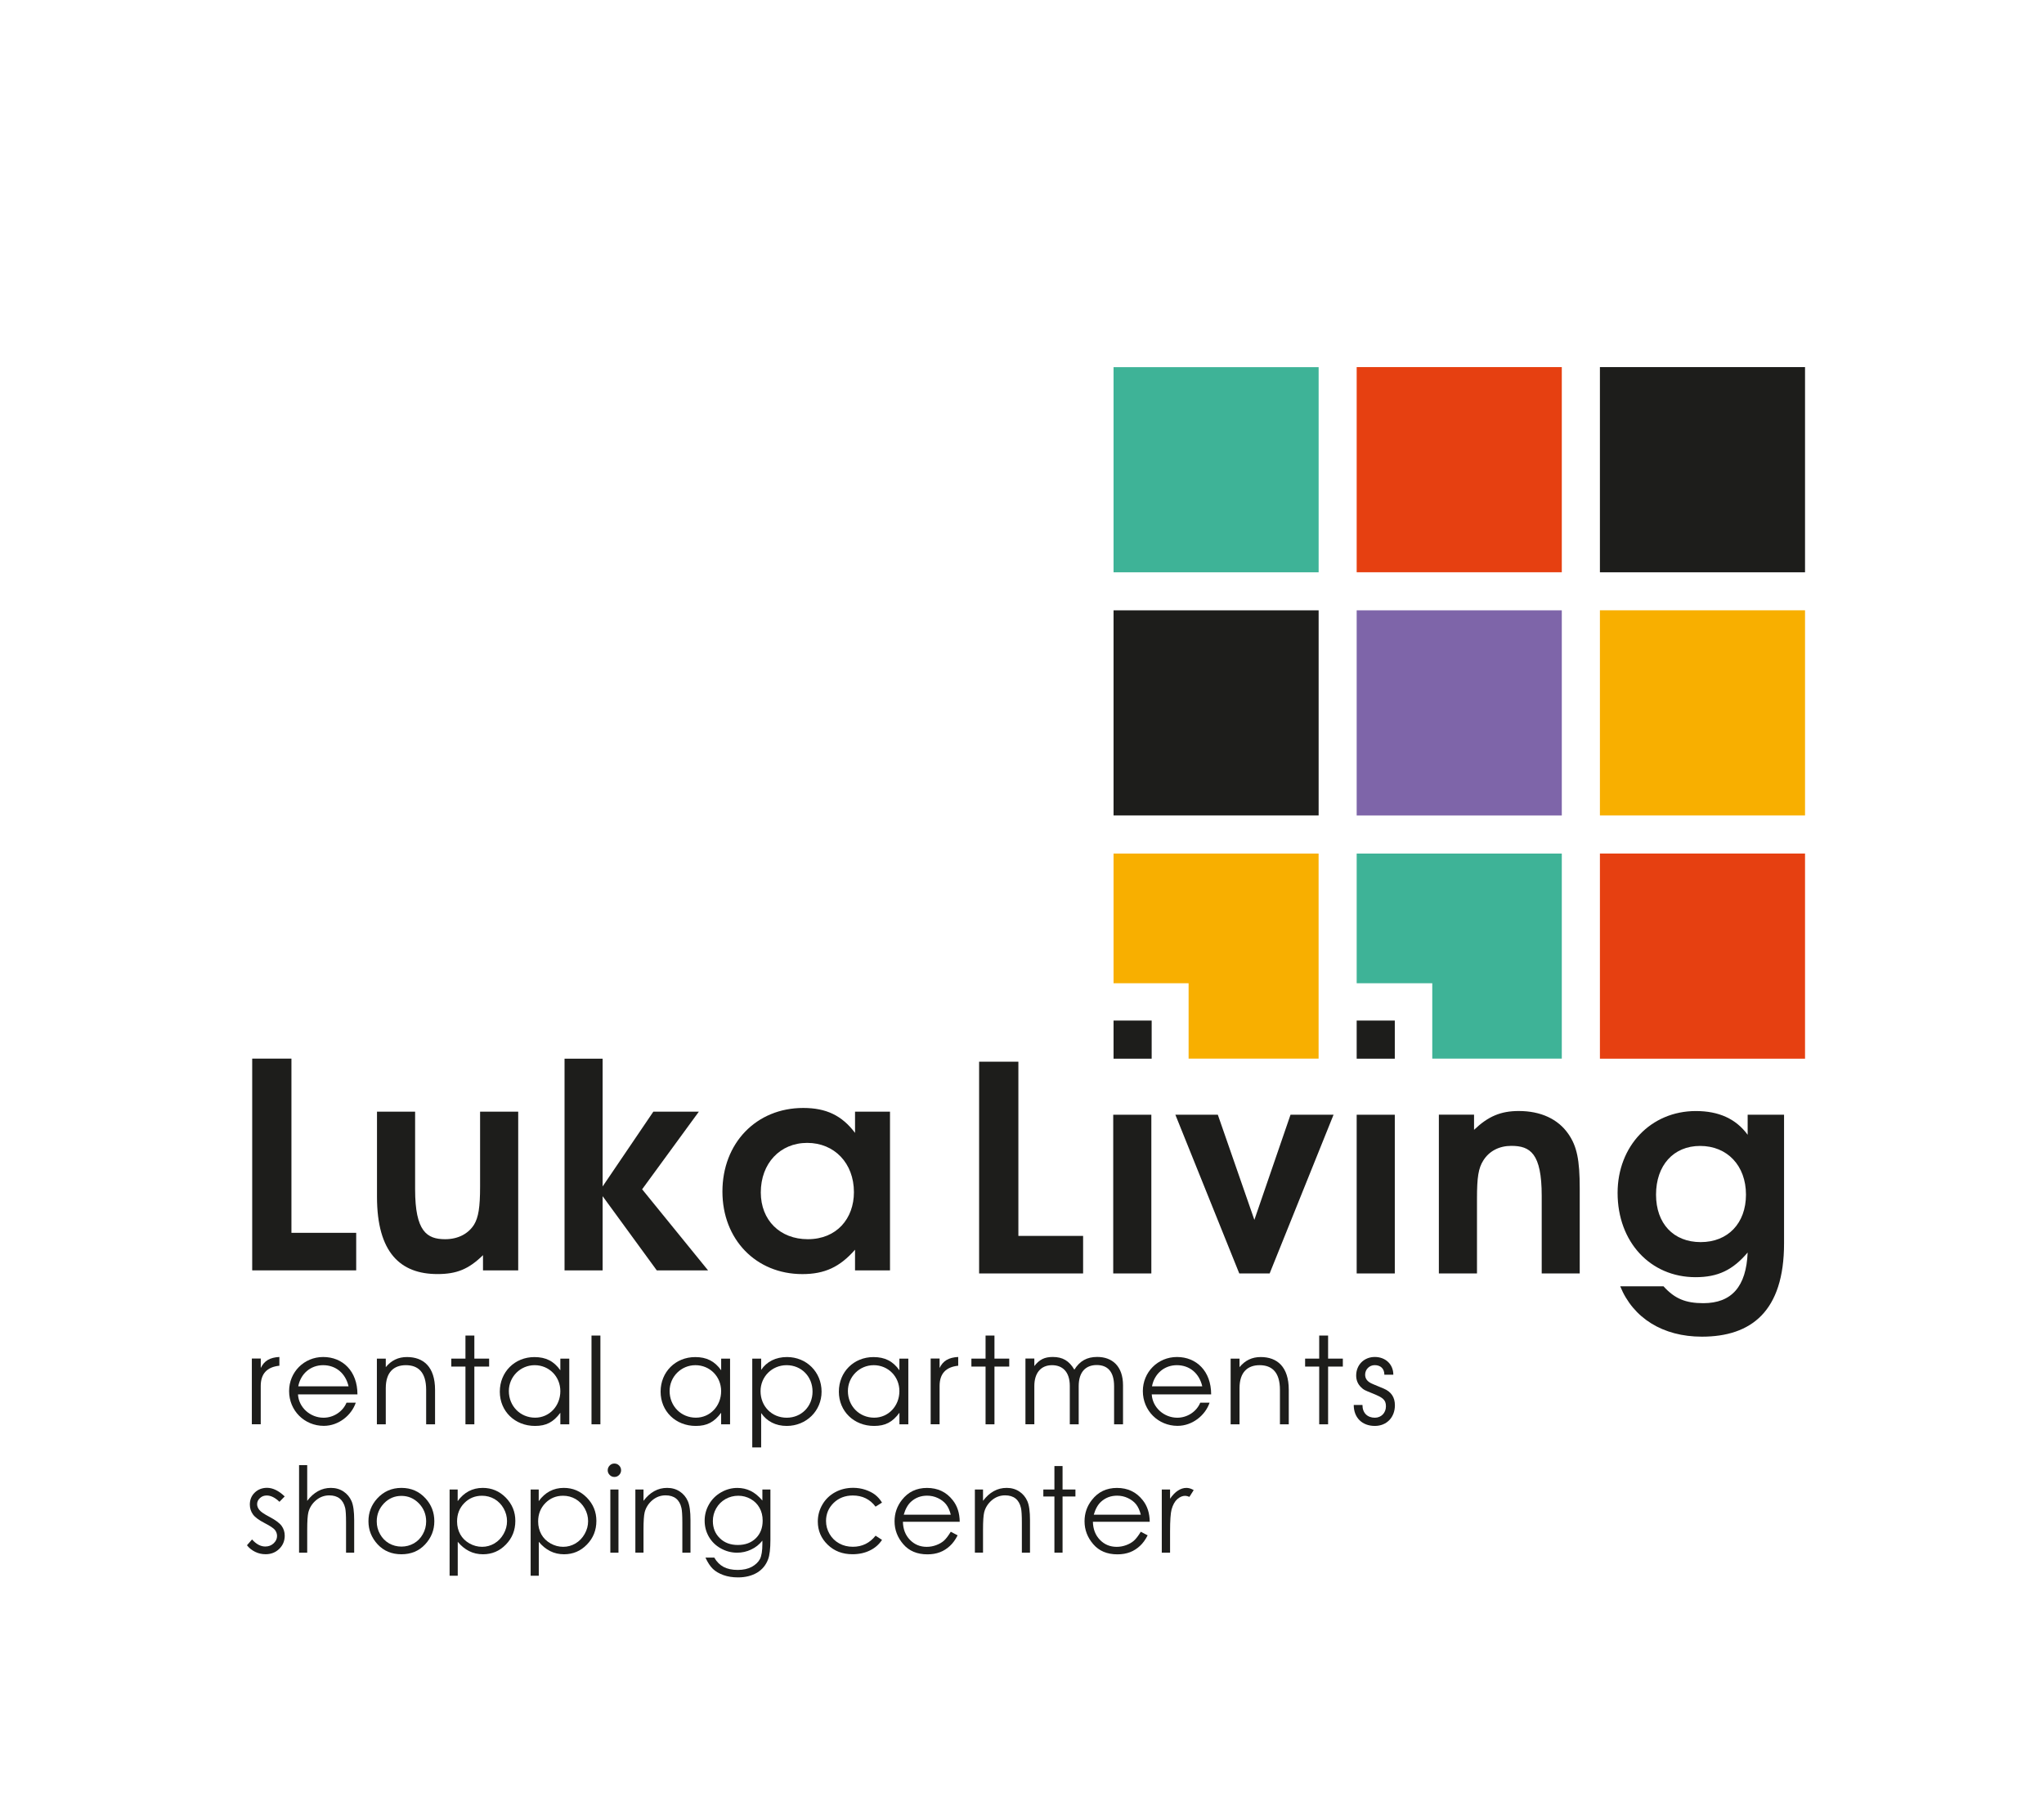
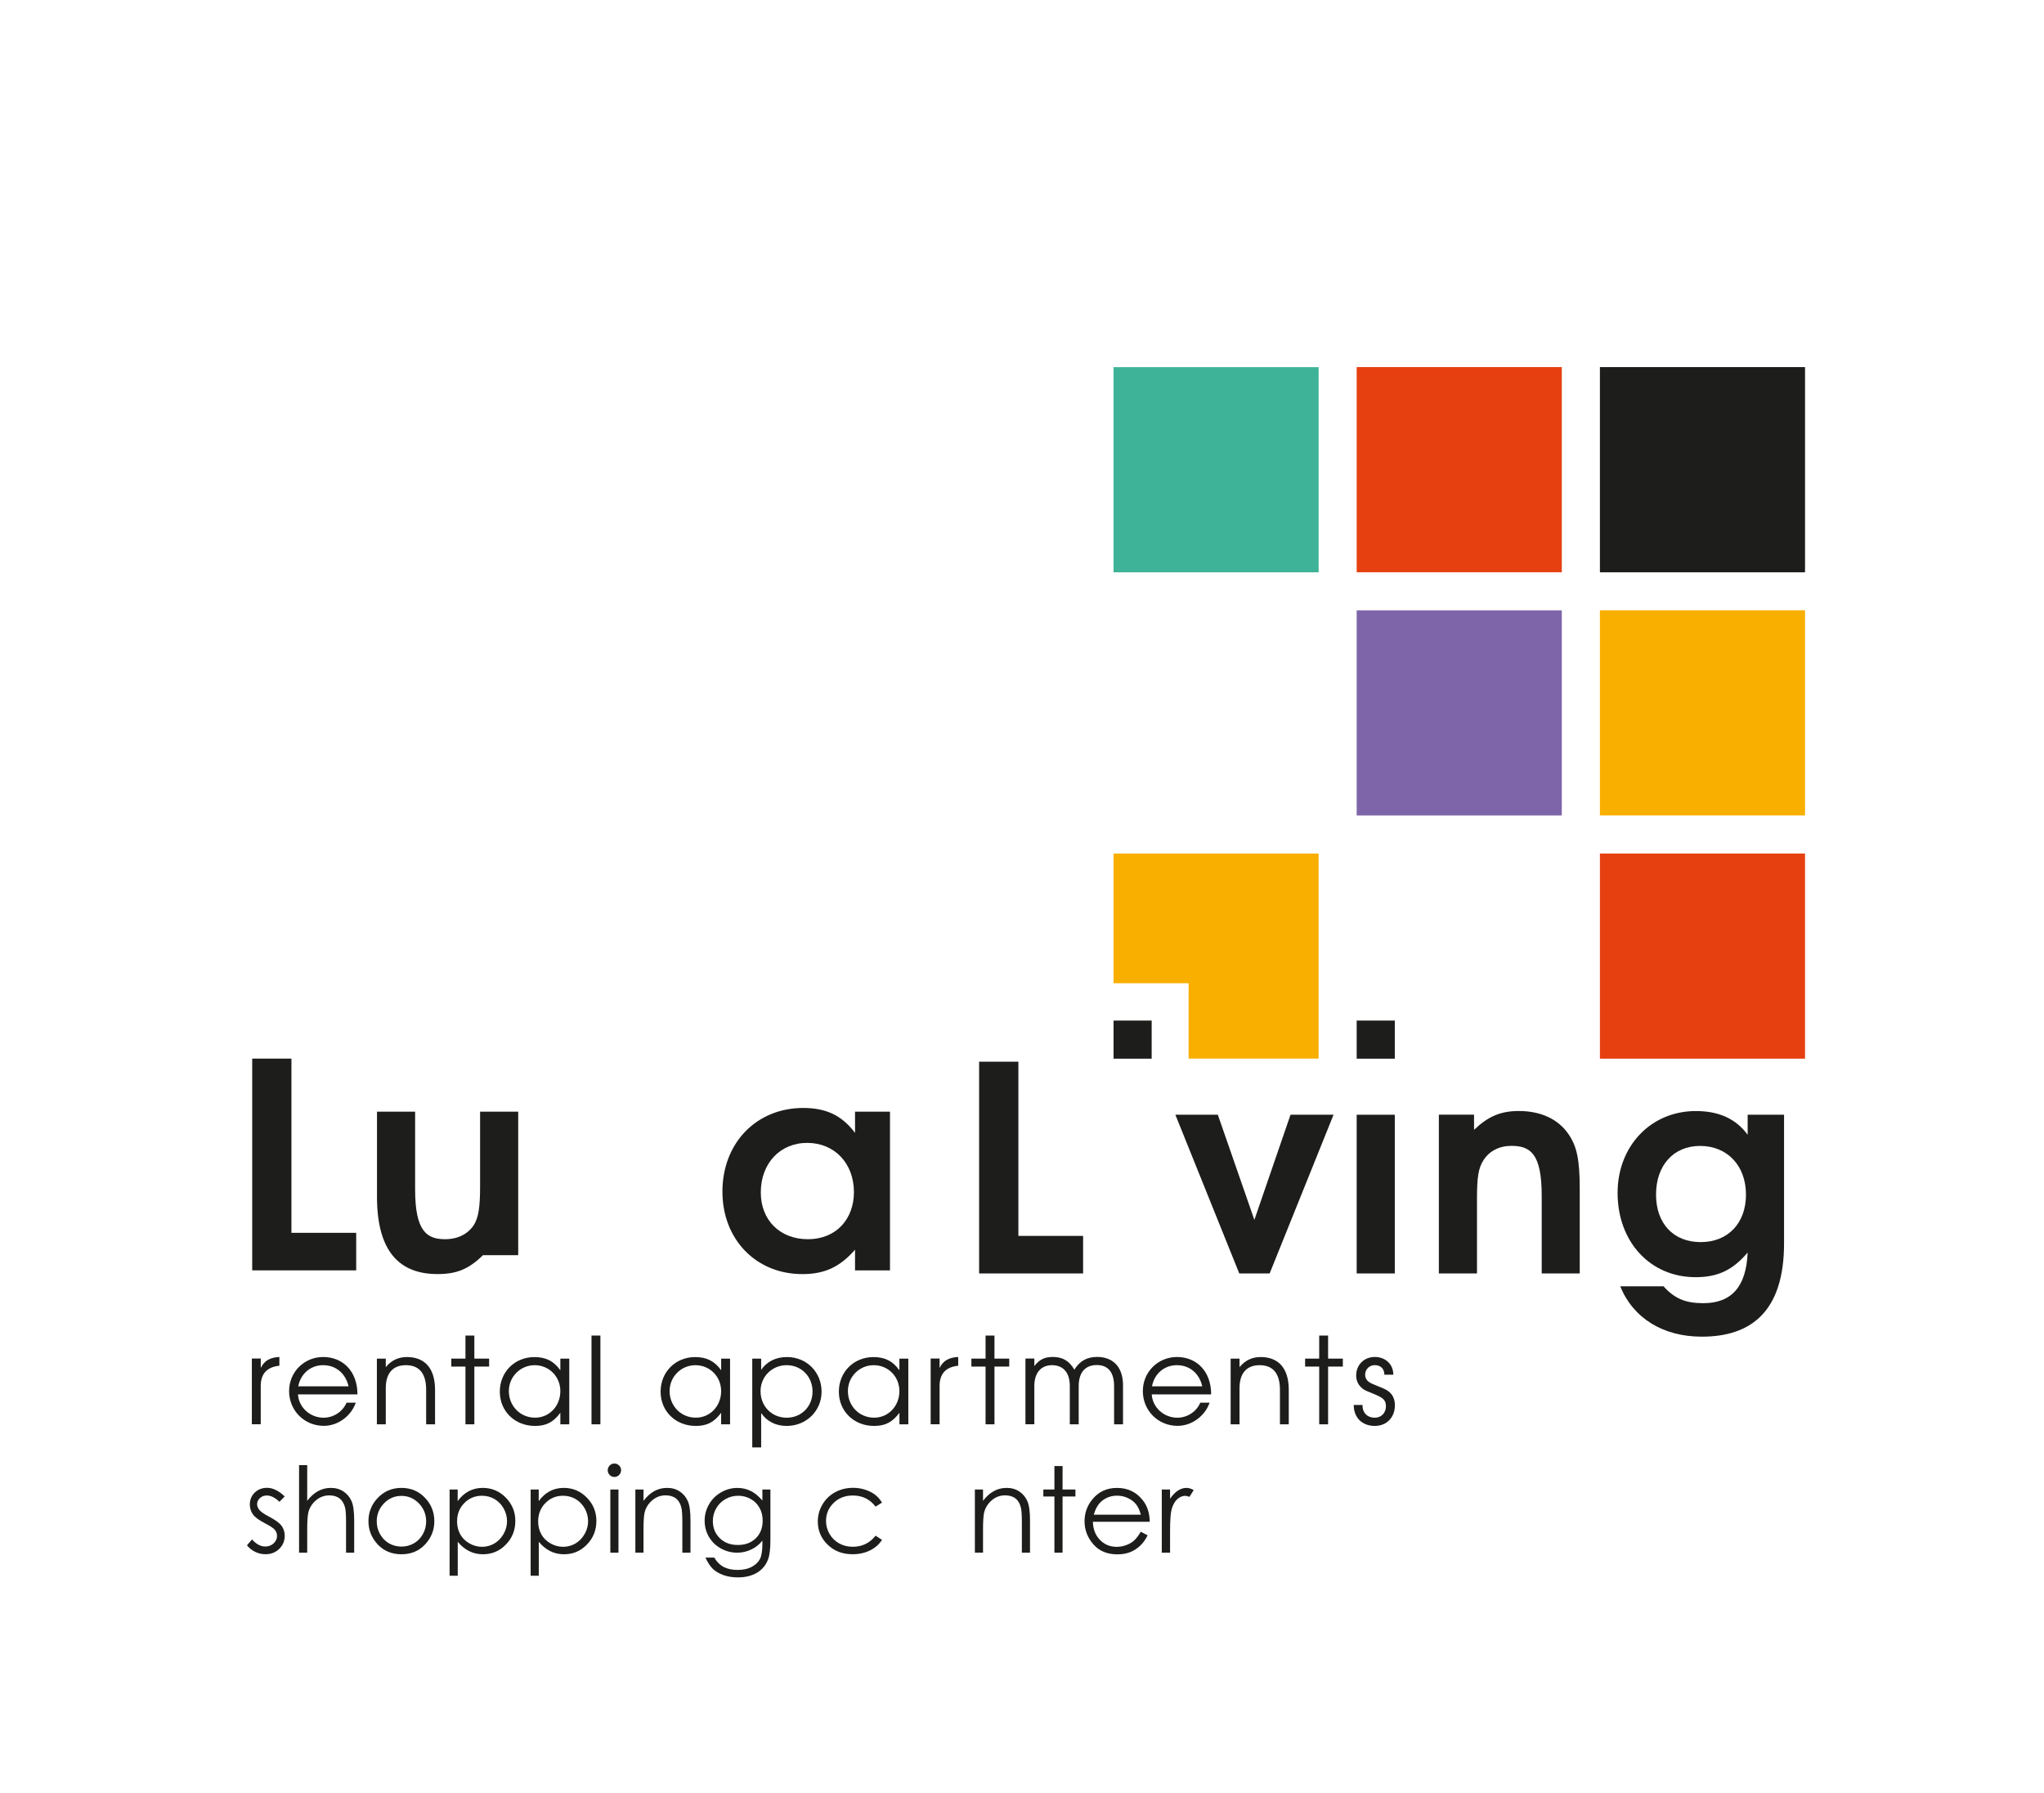
<svg xmlns="http://www.w3.org/2000/svg" version="1.1" id="Layer_2" x="0px" y="0px" width="57px" height="50px" viewBox="0 0 57 50" enable-background="new 0 0 57 50" xml:space="preserve">
  <polygon fill="#F8AF00" points="36.771,29.521 36.771,23.803 31.053,23.803 31.053,27.419 33.146,27.419 33.146,29.521 " />
-   <rect x="31.053" y="17.02" fill="#1D1D1B" width="5.719" height="5.72" />
  <rect x="31.053" y="10.239" fill="#3EB397" width="5.719" height="5.72" />
-   <polygon fill="#3EB397" points="43.553,29.521 43.553,23.803 37.833,23.803 37.833,27.419 39.941,27.419 39.941,29.521 " />
  <rect x="37.833" y="17.02" fill="#7E65A9" width="5.72" height="5.721" />
  <rect x="37.833" y="10.237" fill="#E64011" width="5.72" height="5.721" />
  <rect x="44.616" y="23.802" fill="#E64011" width="5.72" height="5.721" />
  <rect x="44.616" y="17.019" fill="#F8AF00" width="5.72" height="5.721" />
  <rect x="44.616" y="10.237" fill="#1D1D1B" width="5.72" height="5.722" />
  <path fill="#1D1D1B" d="M7.271,38.65v1.068H7.023v-1.834h0.249v0.264c0.097-0.201,0.254-0.293,0.519-0.307v0.244  C7.445,38.121,7.271,38.309,7.271,38.65" />
  <path fill="#1D1D1B" d="M9.01,38.07c-0.349,0-0.626,0.238-0.693,0.59H9.72C9.636,38.295,9.365,38.07,9.01,38.07 M8.31,38.885  c0.02,0.362,0.339,0.65,0.713,0.65c0.278,0,0.536-0.169,0.64-0.419h0.258c-0.117,0.349-0.476,0.646-0.891,0.646  c-0.543,0-0.968-0.427-0.968-0.969c0-0.531,0.418-0.951,0.951-0.951c0.542,0,0.955,0.393,0.955,1.042L8.31,38.885L8.31,38.885z" />
  <path fill="#1D1D1B" d="M11.884,39.719v-0.961c0-0.499-0.228-0.688-0.566-0.688c-0.332,0-0.56,0.191-0.56,0.641v1.008H10.51v-1.832  h0.248v0.238c0.154-0.188,0.348-0.282,0.59-0.282c0.459,0,0.784,0.271,0.784,0.915v0.961H11.884z" />
  <polygon fill="#1D1D1B" points="13.228,38.109 13.228,39.719 12.98,39.719 12.98,38.109 12.585,38.109 12.585,37.887 12.98,37.887   12.98,37.244 13.228,37.244 13.228,37.887 13.64,37.887 13.64,38.109 " />
  <path fill="#1D1D1B" d="M14.91,38.07c-0.398,0-0.72,0.322-0.72,0.721c0,0.419,0.318,0.743,0.733,0.743  c0.395,0,0.703-0.324,0.703-0.74C15.626,38.387,15.312,38.07,14.91,38.07 M15.626,39.719v-0.322  c-0.194,0.263-0.395,0.367-0.706,0.367c-0.563,0-0.982-0.41-0.982-0.955c0-0.55,0.416-0.965,0.965-0.965  c0.318,0,0.543,0.113,0.723,0.368v-0.325h0.249v1.832H15.626z" />
  <rect x="16.495" y="37.244" fill="#1D1D1B" width="0.248" height="2.475" />
  <path fill="#1D1D1B" d="M19.393,38.07c-0.399,0-0.72,0.322-0.72,0.721c0,0.419,0.318,0.743,0.733,0.743  c0.395,0,0.704-0.324,0.704-0.74C20.11,38.387,19.795,38.07,19.393,38.07 M20.11,39.719v-0.322  c-0.194,0.263-0.396,0.367-0.707,0.367c-0.563,0-0.981-0.41-0.981-0.955c0-0.55,0.415-0.965,0.965-0.965  c0.318,0,0.542,0.113,0.724,0.368v-0.325h0.248v1.832H20.11z" />
  <path fill="#1D1D1B" d="M21.936,38.07c-0.405,0-0.727,0.318-0.727,0.724c0,0.423,0.313,0.741,0.73,0.741  c0.409,0,0.72-0.314,0.72-0.729C22.659,38.387,22.348,38.07,21.936,38.07 M21.939,39.764c-0.305,0-0.552-0.125-0.713-0.359v0.959  h-0.248v-2.477h0.248v0.314c0.154-0.23,0.409-0.358,0.72-0.358c0.546,0,0.965,0.419,0.965,0.966  C22.911,39.344,22.485,39.764,21.939,39.764" />
  <path fill="#1D1D1B" d="M24.365,38.07c-0.398,0-0.72,0.322-0.72,0.721c0,0.419,0.318,0.743,0.733,0.743  c0.395,0,0.703-0.324,0.703-0.74C25.082,38.387,24.767,38.07,24.365,38.07 M25.082,39.719v-0.322  c-0.194,0.263-0.395,0.367-0.707,0.367c-0.563,0-0.982-0.41-0.982-0.955c0-0.55,0.416-0.965,0.965-0.965  c0.318,0,0.543,0.113,0.723,0.368v-0.325h0.249v1.832H25.082z" />
  <path fill="#1D1D1B" d="M26.202,38.65v1.068h-0.249v-1.834h0.249v0.264c0.096-0.201,0.254-0.293,0.519-0.307v0.244  C26.375,38.121,26.202,38.309,26.202,38.65" />
  <polygon fill="#1D1D1B" points="27.732,38.109 27.732,39.719 27.484,39.719 27.484,38.109 27.089,38.109 27.089,37.887   27.484,37.887 27.484,37.244 27.732,37.244 27.732,37.887 28.144,37.887 28.144,38.109 " />
  <path fill="#1D1D1B" d="M31.068,39.719v-1.063c0-0.411-0.185-0.59-0.484-0.59c-0.292,0-0.503,0.176-0.503,0.59v1.063h-0.248V38.65  c0-0.408-0.215-0.58-0.496-0.58c-0.308,0-0.493,0.215-0.493,0.58v1.068h-0.248v-1.834h0.248v0.211  c0.142-0.184,0.286-0.254,0.515-0.254c0.274,0,0.457,0.107,0.601,0.354c0.153-0.245,0.353-0.355,0.638-0.355  c0.418,0,0.719,0.258,0.719,0.791v1.088H31.068z" />
  <path fill="#1D1D1B" d="M32.818,38.07c-0.35,0-0.627,0.238-0.693,0.59h1.402C33.443,38.295,33.174,38.07,32.818,38.07   M32.118,38.885c0.021,0.362,0.338,0.65,0.713,0.65c0.278,0,0.537-0.169,0.64-0.419h0.26c-0.117,0.349-0.477,0.646-0.893,0.646  c-0.542,0-0.968-0.427-0.968-0.969c0-0.531,0.419-0.951,0.952-0.951c0.541,0,0.953,0.393,0.953,1.042L32.118,38.885L32.118,38.885z" />
  <path fill="#1D1D1B" d="M35.693,39.719v-0.961c0-0.499-0.229-0.688-0.567-0.688c-0.331,0-0.56,0.191-0.56,0.641v1.008h-0.248v-1.832  h0.248v0.238c0.154-0.188,0.349-0.282,0.59-0.282c0.459,0,0.783,0.271,0.783,0.915v0.961H35.693z" />
  <polygon fill="#1D1D1B" points="37.036,38.109 37.036,39.719 36.788,39.719 36.788,38.109 36.395,38.109 36.395,37.887   36.788,37.887 36.788,37.244 37.036,37.244 37.036,37.887 37.447,37.887 37.447,38.109 " />
  <path fill="#1D1D1B" d="M38.34,39.764c-0.354,0-0.589-0.229-0.589-0.584h0.243c0,0.225,0.141,0.355,0.346,0.355  c0.178,0,0.309-0.135,0.309-0.318c0-0.186-0.092-0.244-0.354-0.352c-0.259-0.104-0.265-0.107-0.338-0.178  c-0.091-0.086-0.138-0.199-0.138-0.328c0-0.299,0.221-0.518,0.52-0.518c0.294,0,0.516,0.201,0.516,0.495h-0.25  c0-0.173-0.108-0.267-0.27-0.267c-0.146,0-0.266,0.117-0.266,0.265c0,0.106,0.055,0.185,0.168,0.241  c0.054,0.025,0.066,0.031,0.346,0.146c0.214,0.09,0.316,0.243,0.316,0.469C38.898,39.527,38.668,39.764,38.34,39.764" />
  <rect x="31.053" y="28.46" fill="#1D1D1B" width="1.063" height="1.063" />
  <rect x="37.833" y="28.46" fill="#1D1D1B" width="1.063" height="1.063" />
  <polygon fill="#1D1D1B" points="30.204,35.512 30.204,34.465 28.399,34.465 28.399,29.607 27.304,29.607 27.304,35.512 " />
-   <rect x="31.044" y="31.086" fill="#1D1D1B" width="1.063" height="4.426" />
  <polygon fill="#1D1D1B" points="37.188,31.086 35.988,31.086 34.98,34.018 33.961,31.086 32.777,31.086 34.559,35.512   35.406,35.512 " />
  <rect x="37.833" y="31.086" fill="#1D1D1B" width="1.063" height="4.426" />
  <path fill="#1D1D1B" d="M44.053,35.512v-2.373c0-0.791-0.078-1.174-0.318-1.519c-0.287-0.414-0.768-0.638-1.383-0.638  c-0.502,0-0.854,0.15-1.246,0.525v-0.423h-0.981v4.427h1.063v-2.086c0-0.592,0.039-0.847,0.176-1.063  c0.166-0.266,0.447-0.408,0.781-0.408c0.527,0,0.848,0.208,0.848,1.391v2.166H44.053L44.053,35.512z" />
  <path fill="#1D1D1B" d="M49.751,34.672v-3.586h-1.015v0.559c-0.327-0.447-0.807-0.662-1.444-0.662c-1.255,0-2.183,0.975-2.183,2.283  c0,1.367,0.912,2.35,2.174,2.35c0.623,0,1.037-0.198,1.453-0.688c-0.039,0.95-0.446,1.413-1.237,1.413  c-0.495,0-0.799-0.126-1.11-0.471h-1.207c0.36,0.887,1.19,1.405,2.277,1.405C48.833,37.275,49.751,36.572,49.751,34.672   M48.689,33.314c0,0.799-0.504,1.324-1.262,1.324c-0.761,0-1.246-0.519-1.246-1.324c0-0.814,0.485-1.358,1.229-1.358  C48.17,31.956,48.689,32.508,48.689,33.314" />
  <path fill="#1D1D1B" d="M24.819,35.426v-4.425h-0.975v0.591c-0.368-0.488-0.807-0.695-1.445-0.695c-1.31,0-2.253,0.982-2.253,2.332  c0,1.334,0.936,2.301,2.229,2.301c0.623,0,1.046-0.198,1.469-0.68v0.576H24.819z M23.813,33.245c0,0.735-0.479,1.312-1.286,1.312  c-0.775,0-1.311-0.529-1.311-1.304c0-0.808,0.535-1.382,1.294-1.382C23.27,31.871,23.813,32.439,23.813,33.245" />
  <polygon fill="#1D1D1B" points="7.033,29.521 7.033,35.426 9.933,35.426 9.933,34.379 8.127,34.379 8.127,29.521 " />
-   <path fill="#1D1D1B" d="M14.451,35.426v-4.425h-1.063v2.085c0,0.59-0.047,0.861-0.167,1.063c-0.16,0.256-0.447,0.408-0.807,0.408  c-0.511,0-0.838-0.218-0.838-1.392v-2.164h-1.063v2.372c0,1.559,0.655,2.156,1.686,2.156c0.535,0,0.87-0.135,1.27-0.527v0.424  H14.451z" />
-   <polygon fill="#1D1D1B" points="19.745,35.426 17.907,33.165 19.488,31.001 18.219,31.001 16.805,33.086 16.805,29.523   15.743,29.523 15.743,35.426 16.805,35.426 16.805,33.357 18.315,35.426 " />
+   <path fill="#1D1D1B" d="M14.451,35.426v-4.425h-1.063v2.085c0,0.59-0.047,0.861-0.167,1.063c-0.16,0.256-0.447,0.408-0.807,0.408  c-0.511,0-0.838-0.218-0.838-1.392v-2.164h-1.063v2.372c0,1.559,0.655,2.156,1.686,2.156c0.535,0,0.87-0.135,1.27-0.527H14.451z" />
  <g enable-background="new    ">
    <path fill="#1D1D1B" d="M7.939,41.73l-0.146,0.15c-0.121-0.117-0.24-0.176-0.355-0.176c-0.074,0-0.137,0.023-0.189,0.072   c-0.053,0.049-0.079,0.105-0.079,0.17c0,0.057,0.021,0.111,0.065,0.164c0.043,0.053,0.134,0.113,0.272,0.186   c0.168,0.088,0.283,0.172,0.344,0.252c0.06,0.082,0.089,0.174,0.089,0.277c0,0.145-0.051,0.268-0.152,0.367s-0.229,0.15-0.381,0.15   c-0.102,0-0.198-0.021-0.291-0.066c-0.092-0.045-0.168-0.105-0.229-0.184l0.142-0.162c0.116,0.131,0.239,0.197,0.369,0.197   c0.091,0,0.168-0.029,0.232-0.088c0.063-0.059,0.096-0.127,0.096-0.205c0-0.064-0.021-0.123-0.063-0.174   c-0.042-0.049-0.137-0.111-0.286-0.188c-0.159-0.082-0.267-0.162-0.324-0.242s-0.086-0.172-0.086-0.273   c0-0.135,0.046-0.246,0.137-0.334s0.207-0.133,0.346-0.133C7.611,41.492,7.775,41.572,7.939,41.73z" />
    <path fill="#1D1D1B" d="M8.34,40.857h0.227v0.996c0.092-0.121,0.193-0.211,0.303-0.271s0.229-0.09,0.357-0.09   c0.132,0,0.249,0.033,0.351,0.1c0.102,0.068,0.177,0.158,0.226,0.27c0.049,0.113,0.073,0.291,0.073,0.531v0.906H9.65v-0.84   c0-0.203-0.008-0.34-0.024-0.406c-0.028-0.117-0.079-0.205-0.153-0.264c-0.074-0.059-0.171-0.088-0.291-0.088   c-0.137,0-0.26,0.045-0.368,0.135c-0.108,0.092-0.18,0.203-0.215,0.338c-0.021,0.086-0.032,0.246-0.032,0.479v0.646H8.34V40.857z" />
    <path fill="#1D1D1B" d="M11.195,41.492c0.271,0,0.496,0.098,0.674,0.295c0.162,0.178,0.243,0.391,0.243,0.635   c0,0.246-0.085,0.461-0.257,0.646c-0.171,0.184-0.392,0.275-0.661,0.275c-0.27,0-0.491-0.092-0.662-0.275   c-0.171-0.186-0.257-0.4-0.257-0.646c0-0.242,0.081-0.455,0.243-0.633C10.698,41.592,10.923,41.492,11.195,41.492z M11.194,41.715   c-0.188,0-0.35,0.068-0.485,0.207c-0.135,0.141-0.203,0.309-0.203,0.506c0,0.127,0.031,0.246,0.093,0.355   c0.062,0.111,0.145,0.195,0.25,0.256c0.105,0.059,0.22,0.09,0.346,0.09c0.126,0,0.241-0.031,0.346-0.09   c0.105-0.061,0.188-0.145,0.25-0.256c0.062-0.109,0.093-0.229,0.093-0.355c0-0.197-0.068-0.365-0.204-0.506   C11.543,41.783,11.382,41.715,11.194,41.715z" />
    <path fill="#1D1D1B" d="M12.536,41.537h0.227v0.324c0.089-0.123,0.192-0.215,0.309-0.277c0.117-0.061,0.247-0.092,0.39-0.092   c0.25,0,0.464,0.09,0.642,0.27c0.178,0.182,0.267,0.398,0.267,0.65c0,0.26-0.088,0.48-0.264,0.66   c-0.176,0.182-0.389,0.271-0.638,0.271c-0.14,0-0.269-0.029-0.386-0.088s-0.224-0.145-0.318-0.26v0.947h-0.227V41.537z    M13.442,41.711c-0.196,0-0.361,0.068-0.495,0.205c-0.134,0.137-0.201,0.307-0.201,0.512c0,0.133,0.03,0.252,0.089,0.359   s0.146,0.191,0.257,0.254s0.229,0.094,0.353,0.094c0.122,0,0.236-0.031,0.343-0.094c0.107-0.064,0.192-0.152,0.256-0.266   s0.095-0.23,0.095-0.355s-0.031-0.242-0.094-0.355c-0.063-0.111-0.148-0.199-0.254-0.262   C13.684,41.742,13.568,41.711,13.442,41.711z" />
    <path fill="#1D1D1B" d="M14.796,41.537h0.227v0.324c0.089-0.123,0.192-0.215,0.309-0.277c0.117-0.061,0.247-0.092,0.39-0.092   c0.25,0,0.464,0.09,0.642,0.27c0.178,0.182,0.267,0.398,0.267,0.65c0,0.26-0.088,0.48-0.264,0.66   c-0.176,0.182-0.389,0.271-0.638,0.271c-0.14,0-0.269-0.029-0.386-0.088s-0.224-0.145-0.318-0.26v0.947h-0.227V41.537z    M15.703,41.711c-0.196,0-0.361,0.068-0.495,0.205c-0.134,0.137-0.201,0.307-0.201,0.512c0,0.133,0.03,0.252,0.089,0.359   s0.146,0.191,0.257,0.254s0.229,0.094,0.353,0.094c0.122,0,0.236-0.031,0.343-0.094c0.107-0.064,0.192-0.152,0.256-0.266   s0.095-0.23,0.095-0.355s-0.031-0.242-0.094-0.355c-0.063-0.111-0.148-0.199-0.254-0.262   C15.945,41.742,15.829,41.711,15.703,41.711z" />
    <path fill="#1D1D1B" d="M17.133,40.813c0.051,0,0.096,0.018,0.132,0.055c0.037,0.037,0.055,0.082,0.055,0.133   s-0.019,0.094-0.055,0.131c-0.036,0.037-0.081,0.055-0.132,0.055c-0.051,0-0.094-0.018-0.131-0.055   c-0.036-0.037-0.055-0.08-0.055-0.131s0.019-0.096,0.055-0.133C17.039,40.83,17.082,40.813,17.133,40.813z M17.02,41.537h0.227   v1.762H17.02V41.537z" />
    <path fill="#1D1D1B" d="M17.718,41.537h0.227v0.316c0.091-0.121,0.191-0.211,0.301-0.271c0.11-0.061,0.229-0.09,0.359-0.09   c0.132,0,0.249,0.033,0.351,0.1c0.102,0.068,0.177,0.158,0.226,0.271c0.049,0.113,0.073,0.289,0.073,0.529v0.906h-0.227v-0.84   c0-0.203-0.009-0.34-0.025-0.406c-0.026-0.117-0.077-0.205-0.151-0.264c-0.075-0.059-0.172-0.088-0.292-0.088   c-0.137,0-0.26,0.045-0.368,0.135c-0.108,0.092-0.18,0.203-0.215,0.338c-0.021,0.088-0.032,0.246-0.032,0.479v0.646h-0.227V41.537z   " />
    <path fill="#1D1D1B" d="M21.257,41.537h0.227v1.404c0,0.246-0.021,0.428-0.064,0.541c-0.06,0.162-0.163,0.287-0.309,0.375   c-0.147,0.086-0.323,0.131-0.529,0.131c-0.151,0-0.287-0.021-0.407-0.064s-0.218-0.1-0.294-0.172   c-0.075-0.072-0.145-0.178-0.208-0.316h0.246c0.067,0.117,0.153,0.203,0.259,0.26c0.105,0.055,0.237,0.084,0.394,0.084   c0.154,0,0.285-0.029,0.392-0.086c0.106-0.059,0.182-0.131,0.228-0.217c0.045-0.088,0.068-0.229,0.068-0.422v-0.092   c-0.085,0.107-0.189,0.191-0.313,0.248c-0.123,0.059-0.254,0.088-0.392,0.088c-0.162,0-0.314-0.041-0.457-0.121   s-0.252-0.189-0.331-0.324c-0.078-0.137-0.117-0.285-0.117-0.449c0-0.162,0.041-0.314,0.122-0.455s0.193-0.252,0.336-0.334   s0.294-0.123,0.453-0.123c0.132,0,0.255,0.027,0.369,0.082s0.224,0.145,0.33,0.27V41.537z M20.589,41.711   c-0.128,0-0.248,0.031-0.357,0.092c-0.11,0.063-0.196,0.148-0.259,0.258c-0.063,0.109-0.094,0.229-0.094,0.355   c0,0.193,0.065,0.354,0.194,0.479c0.129,0.127,0.297,0.189,0.503,0.189c0.208,0,0.375-0.063,0.502-0.188s0.19-0.289,0.19-0.492   c0-0.133-0.029-0.252-0.087-0.355c-0.058-0.105-0.141-0.188-0.248-0.248S20.712,41.711,20.589,41.711z" />
    <path fill="#1D1D1B" d="M24.596,41.902l-0.18,0.113c-0.155-0.207-0.367-0.311-0.635-0.311c-0.214,0-0.393,0.07-0.534,0.207   c-0.142,0.139-0.212,0.307-0.212,0.504c0,0.127,0.032,0.248,0.098,0.361c0.065,0.113,0.155,0.201,0.269,0.264   c0.113,0.063,0.241,0.094,0.382,0.094c0.258,0,0.47-0.104,0.633-0.309l0.18,0.117c-0.084,0.127-0.197,0.227-0.339,0.295   c-0.142,0.07-0.304,0.105-0.485,0.105c-0.278,0-0.509-0.088-0.692-0.266c-0.184-0.178-0.275-0.393-0.275-0.646   c0-0.17,0.043-0.328,0.129-0.475c0.085-0.146,0.204-0.26,0.354-0.342s0.318-0.123,0.503-0.123c0.116,0,0.229,0.018,0.337,0.053   c0.108,0.037,0.2,0.082,0.276,0.141C24.479,41.742,24.543,41.814,24.596,41.902z" />
-     <path fill="#1D1D1B" d="M26.514,42.715l0.191,0.1c-0.063,0.123-0.135,0.223-0.217,0.297c-0.082,0.076-0.174,0.135-0.277,0.174   c-0.103,0.039-0.218,0.059-0.348,0.059c-0.287,0-0.512-0.094-0.674-0.283c-0.162-0.188-0.243-0.4-0.243-0.639   c0-0.223,0.069-0.422,0.206-0.596c0.174-0.223,0.406-0.334,0.698-0.334c0.3,0,0.54,0.113,0.719,0.342   c0.127,0.16,0.192,0.361,0.194,0.602h-1.584c0.004,0.205,0.069,0.373,0.196,0.504s0.283,0.195,0.468,0.195   c0.09,0,0.177-0.016,0.262-0.047c0.085-0.031,0.157-0.072,0.216-0.123C26.381,42.912,26.445,42.828,26.514,42.715z M26.514,42.24   c-0.03-0.121-0.074-0.217-0.132-0.291c-0.058-0.072-0.134-0.129-0.229-0.174s-0.195-0.066-0.3-0.066   c-0.173,0-0.321,0.055-0.445,0.166c-0.091,0.082-0.16,0.203-0.206,0.365H26.514z" />
    <path fill="#1D1D1B" d="M27.186,41.537h0.227v0.316c0.091-0.121,0.191-0.211,0.301-0.271c0.11-0.061,0.229-0.09,0.359-0.09   c0.132,0,0.249,0.033,0.351,0.1c0.102,0.068,0.177,0.158,0.226,0.271c0.049,0.113,0.073,0.289,0.073,0.529v0.906h-0.227v-0.84   c0-0.203-0.009-0.34-0.025-0.406c-0.026-0.117-0.077-0.205-0.151-0.264c-0.075-0.059-0.172-0.088-0.292-0.088   c-0.137,0-0.26,0.045-0.368,0.135c-0.108,0.092-0.18,0.203-0.215,0.338c-0.021,0.088-0.032,0.246-0.032,0.479v0.646h-0.227V41.537z   " />
    <path fill="#1D1D1B" d="M29.404,40.883h0.227v0.654h0.359v0.195h-0.359v1.566h-0.227v-1.566h-0.309v-0.195h0.309V40.883z" />
    <path fill="#1D1D1B" d="M31.813,42.715l0.191,0.1c-0.063,0.123-0.135,0.223-0.217,0.297c-0.082,0.076-0.175,0.135-0.277,0.174   c-0.104,0.039-0.219,0.059-0.349,0.059c-0.287,0-0.512-0.094-0.674-0.283c-0.162-0.188-0.243-0.4-0.243-0.639   c0-0.223,0.068-0.422,0.206-0.596c0.174-0.223,0.406-0.334,0.698-0.334c0.3,0,0.539,0.113,0.719,0.342   c0.128,0.16,0.192,0.361,0.195,0.602h-1.585c0.005,0.205,0.069,0.373,0.196,0.504c0.126,0.131,0.282,0.195,0.468,0.195   c0.09,0,0.177-0.016,0.262-0.047s0.157-0.072,0.216-0.123C31.68,42.912,31.744,42.828,31.813,42.715z M31.813,42.24   c-0.03-0.121-0.074-0.217-0.132-0.291c-0.058-0.072-0.134-0.129-0.229-0.174s-0.195-0.066-0.3-0.066   c-0.173,0-0.321,0.055-0.445,0.166c-0.091,0.082-0.159,0.203-0.206,0.365H31.813z" />
    <path fill="#1D1D1B" d="M32.398,41.537h0.231v0.258c0.069-0.102,0.142-0.178,0.219-0.227c0.077-0.051,0.156-0.076,0.239-0.076   c0.063,0,0.13,0.02,0.201,0.061l-0.119,0.189c-0.047-0.02-0.087-0.029-0.119-0.029c-0.076,0-0.148,0.031-0.219,0.092   c-0.07,0.063-0.123,0.158-0.16,0.289c-0.027,0.102-0.042,0.303-0.042,0.609v0.596h-0.231V41.537z" />
  </g>
</svg>